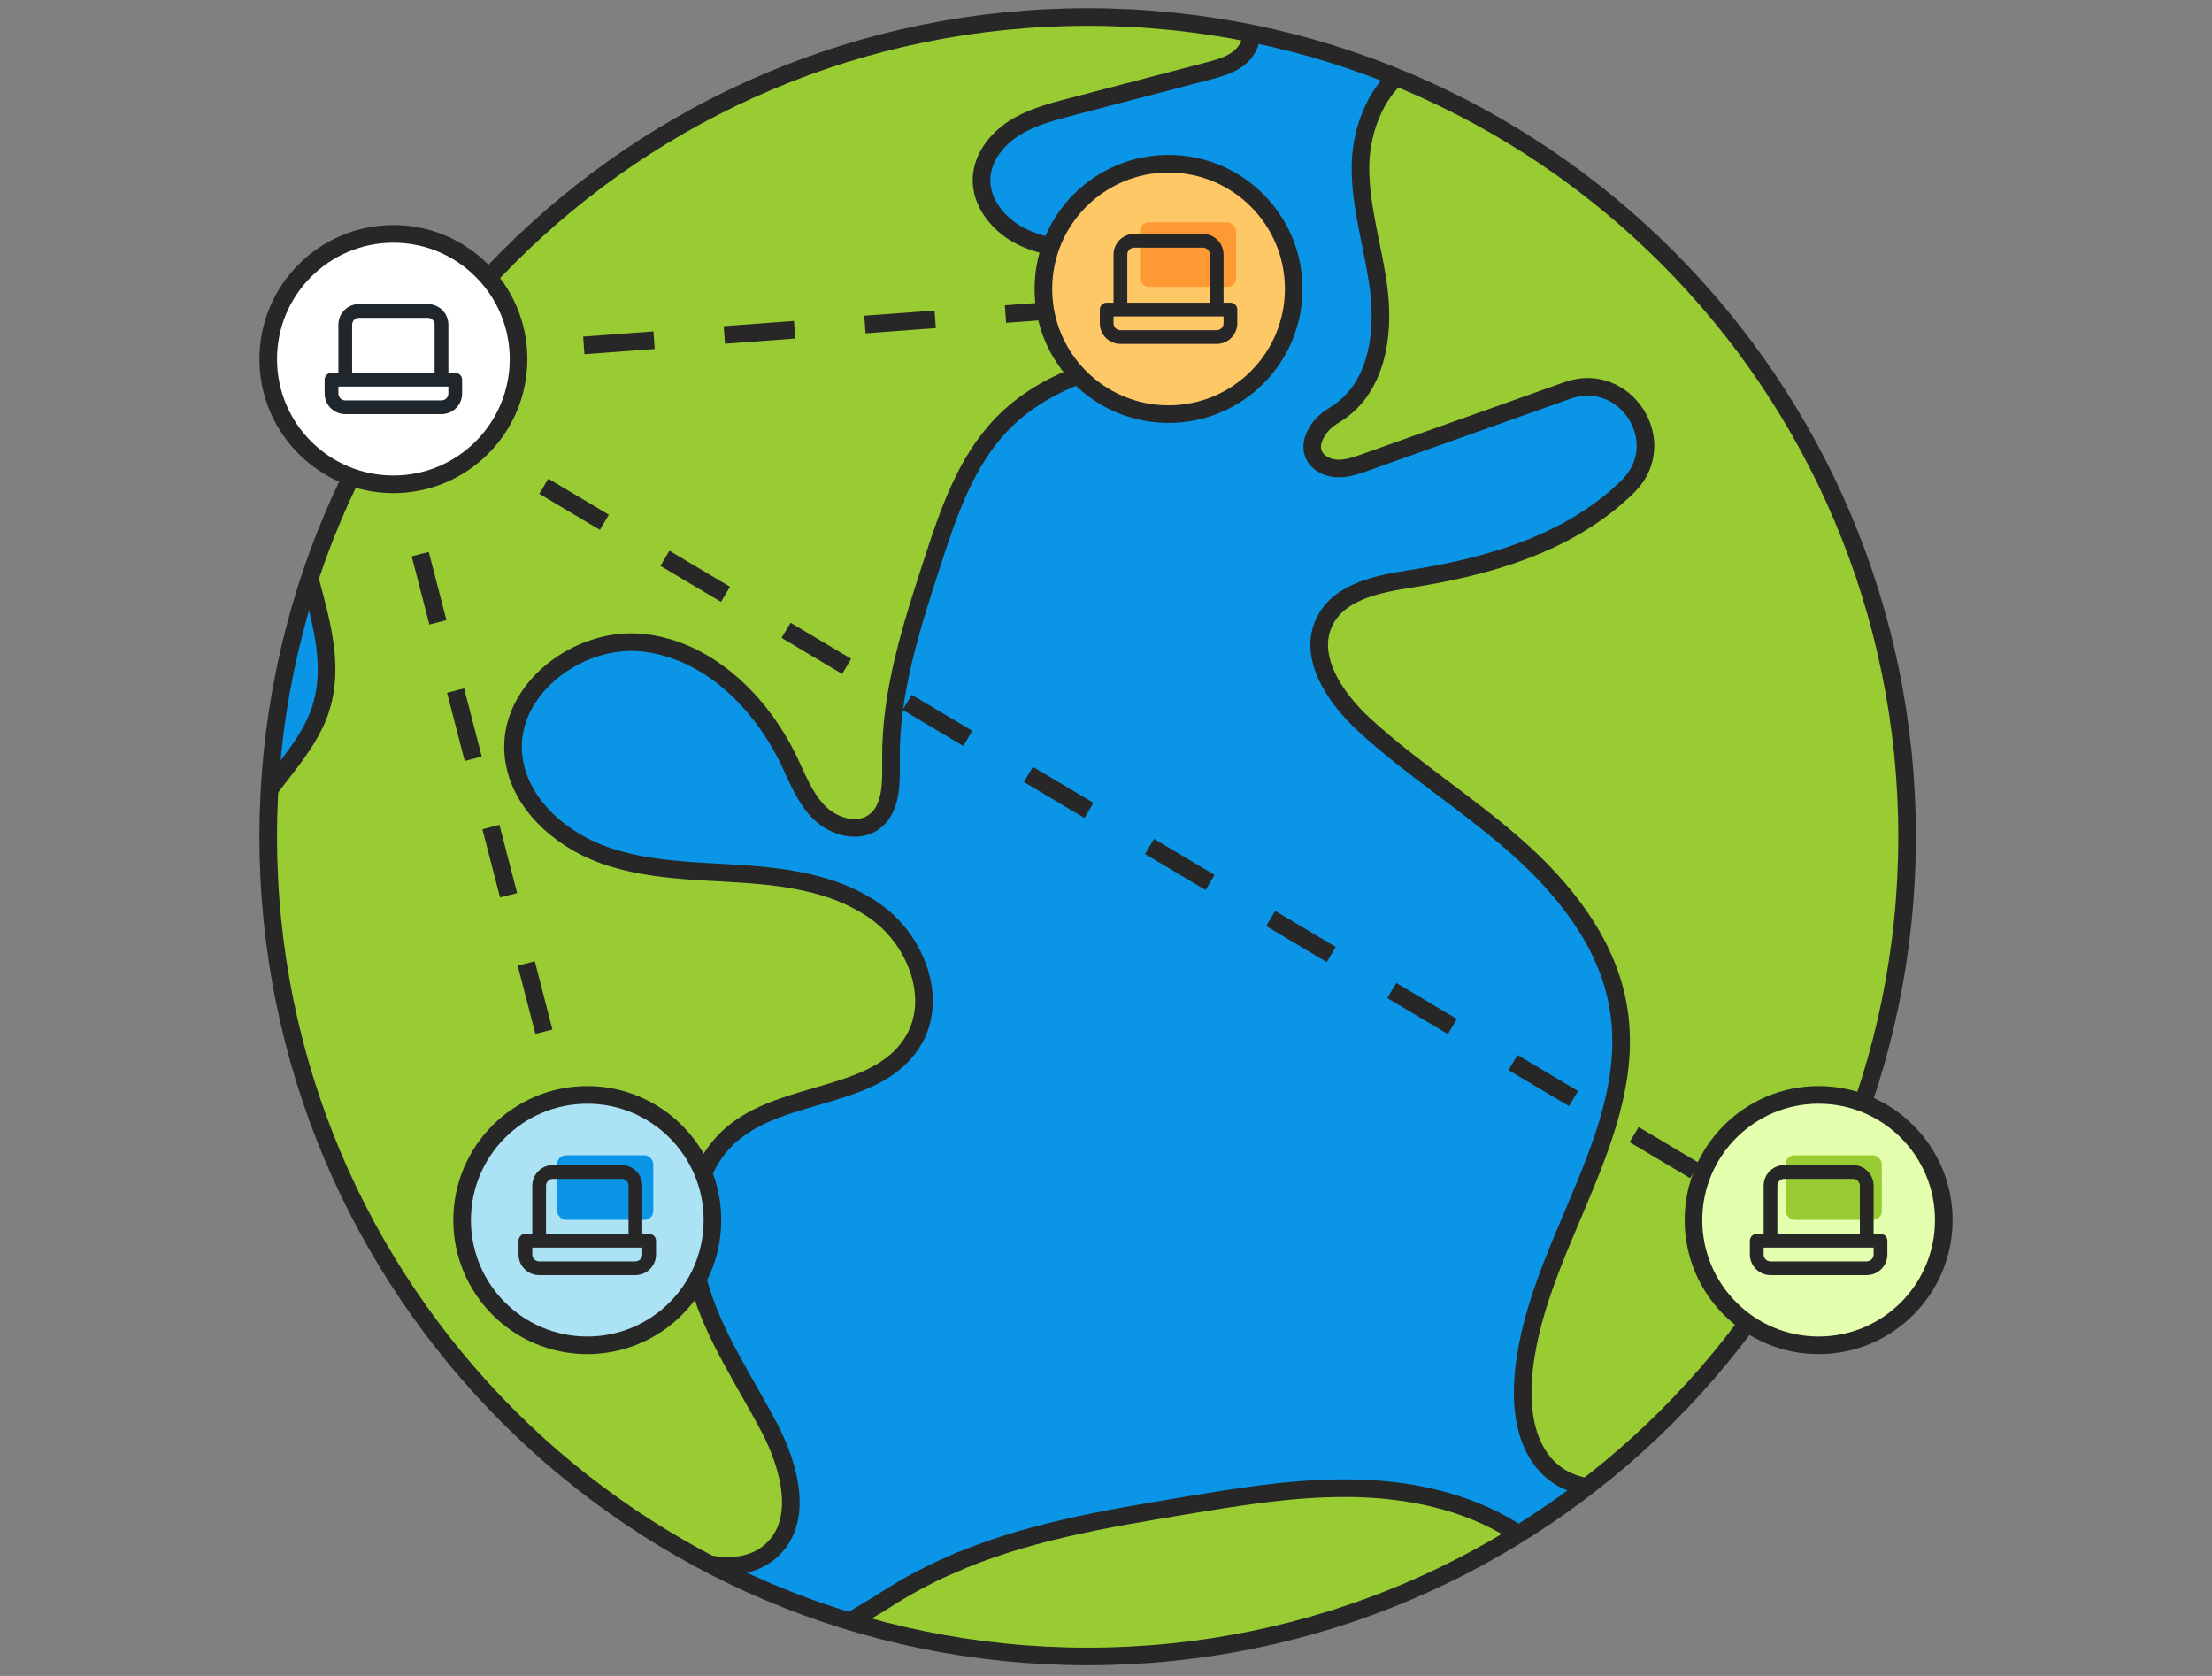
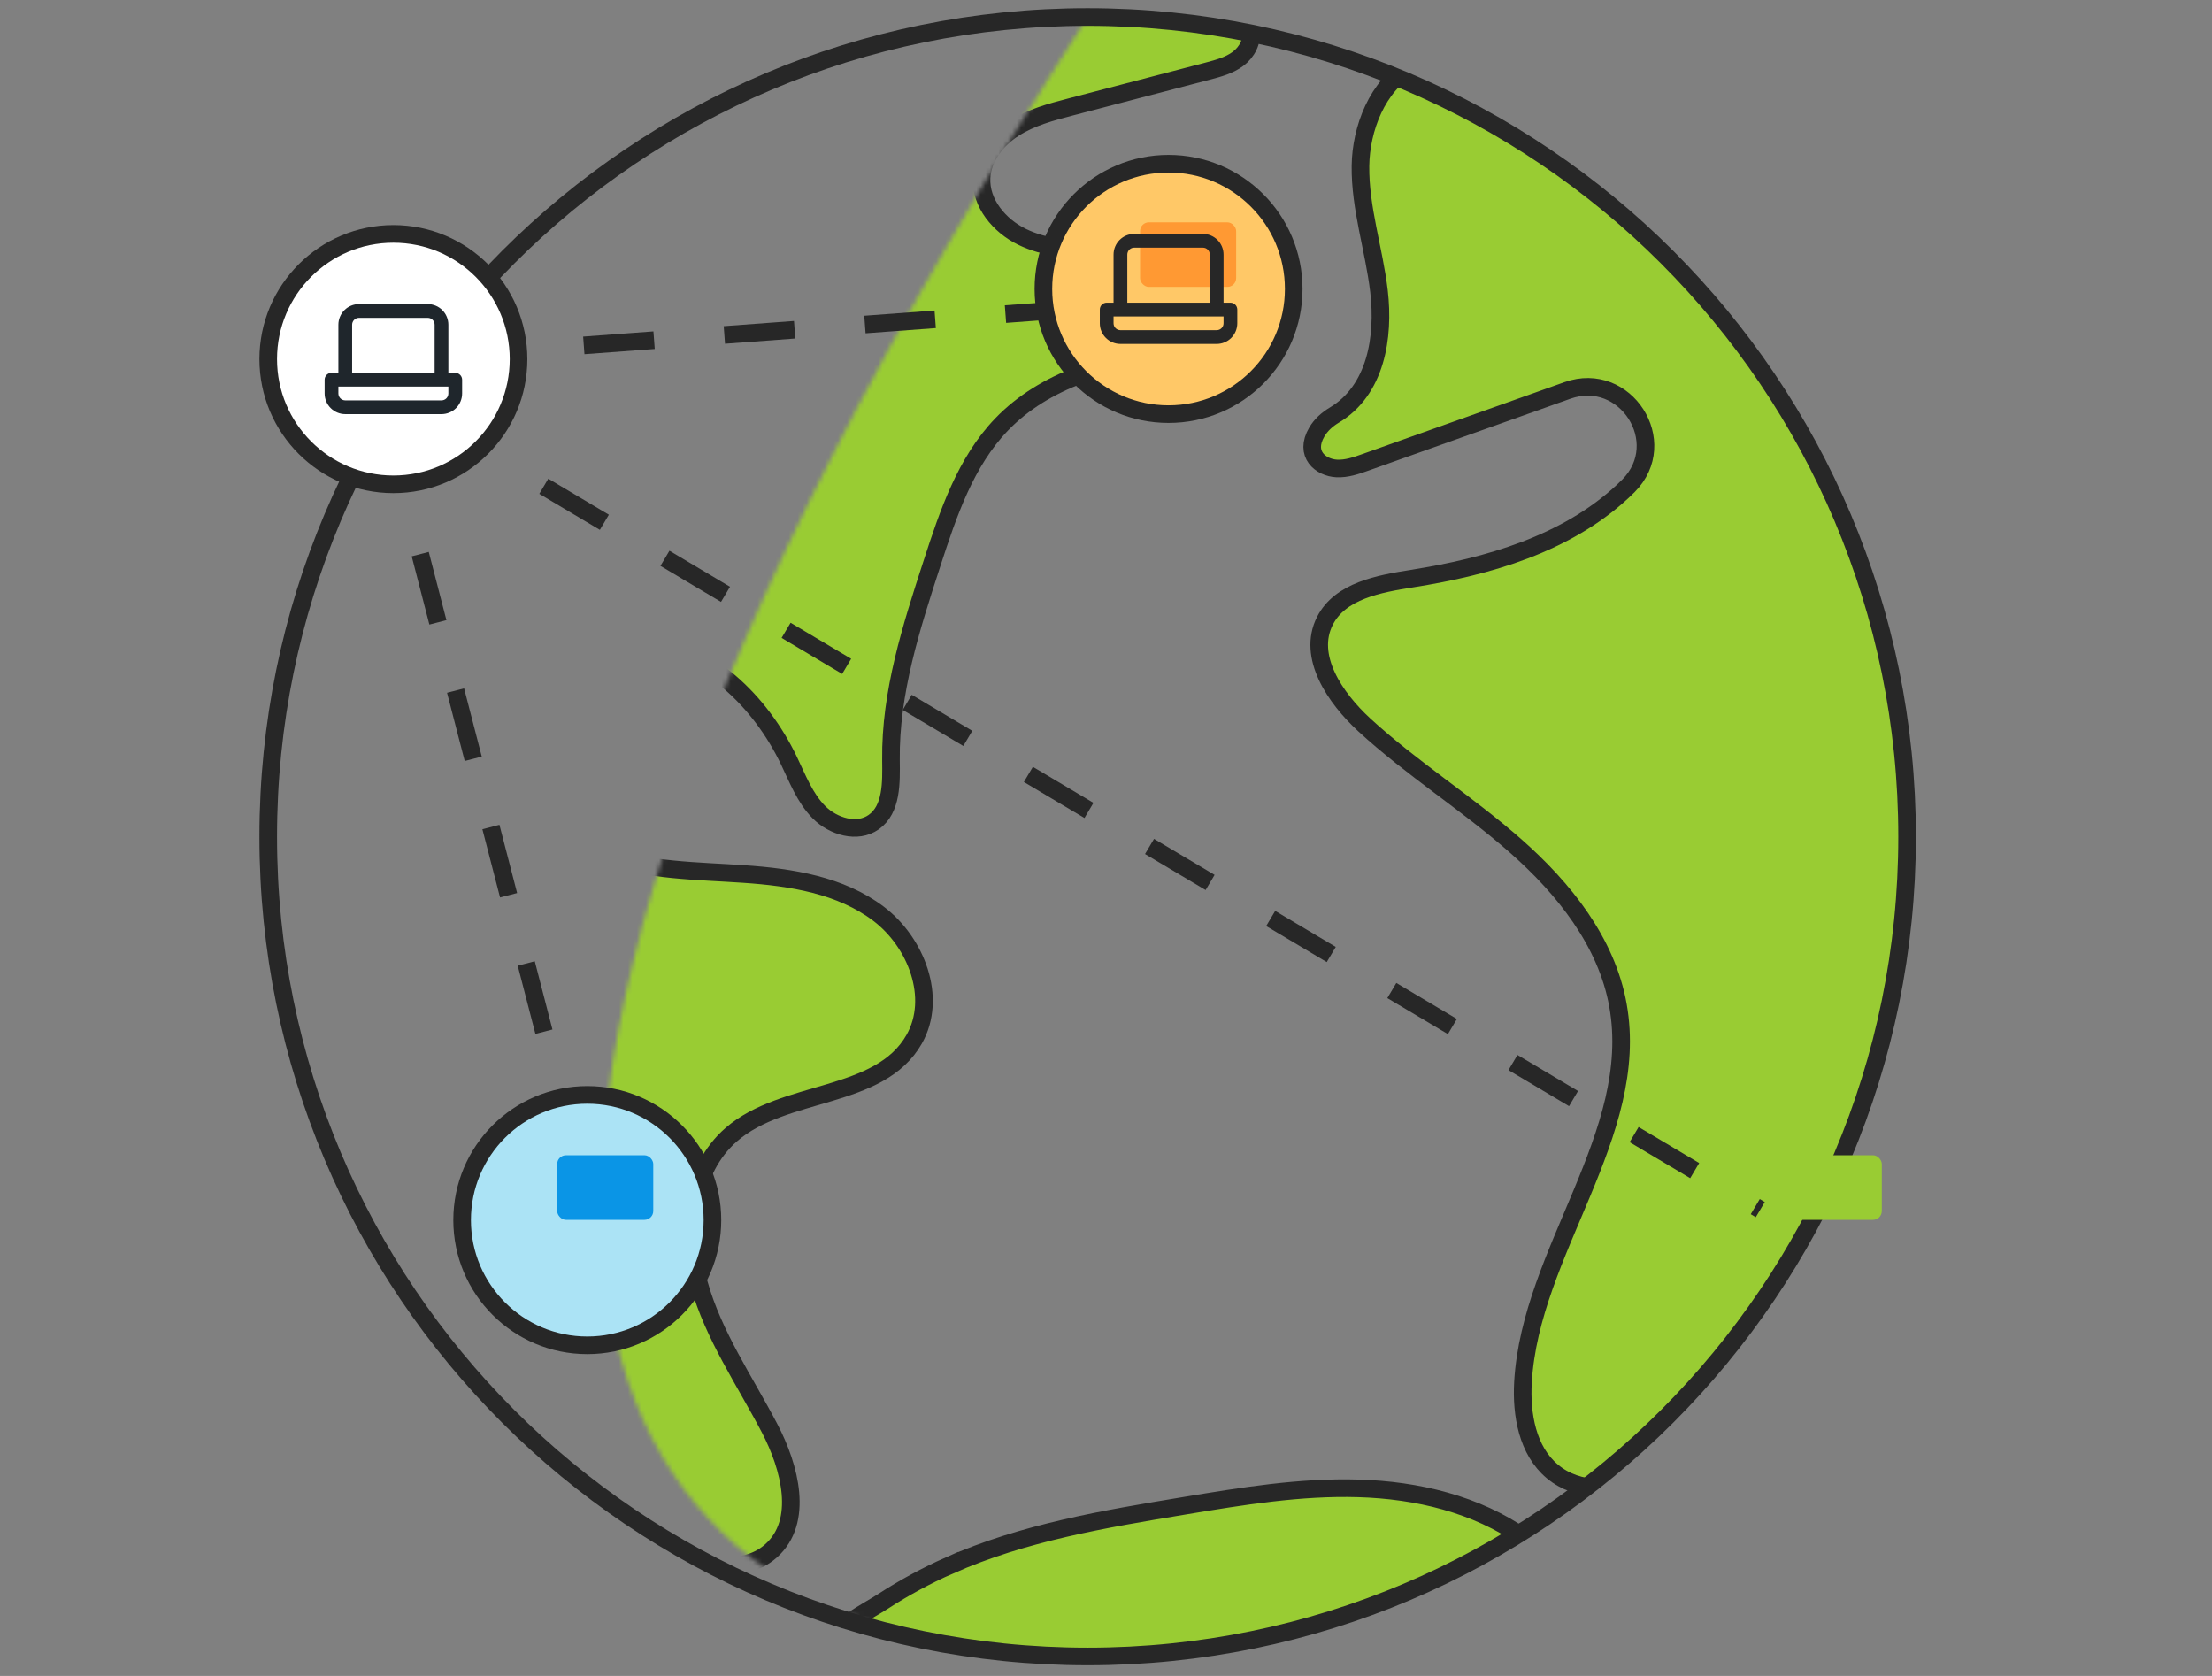
<svg xmlns="http://www.w3.org/2000/svg" width="495" height="375" viewBox="0 0 495 375" fill="none">
  <rect x="0" y="0" width="495" height="375" fill="#808080" stroke="none" />
-   <path d="M243.395 370.641C344.668 370.641 426.767 288.523 426.767 187.225C426.767 85.927 344.668 3.809 243.395 3.809C142.121 3.809 60.022 85.927 60.022 187.225C60.022 288.523 142.121 370.641 243.395 370.641Z" fill="#0A95E6" />
  <mask id="mask0_12572_1077" style="mask-type:luminance" maskUnits="userSpaceOnUse" x="60" y="3" width="367" height="368">
-     <path d="M243.395 370.641C344.668 370.641 426.767 288.523 426.767 187.225C426.767 85.927 344.668 3.809 243.395 3.809C142.121 3.809 60.022 85.927 60.022 187.225C60.022 288.523 142.121 370.641 243.395 370.641Z" fill="white" />
+     <path d="M243.395 370.641C344.668 370.641 426.767 288.523 426.767 187.225C426.767 85.927 344.668 3.809 243.395 3.809C60.022 288.523 142.121 370.641 243.395 370.641Z" fill="white" />
  </mask>
  <g mask="url(#mask0_12572_1077)">
    <path d="M262.029 59.504C263.023 59.68 264.027 59.829 265.039 59.95C270.213 60.553 277.914 61.111 278.834 67.717C279.363 71.518 276.549 75.132 273.121 76.86C269.693 78.588 265.754 78.876 261.946 79.295C248.095 80.828 233.79 84.935 224.129 94.979C216.047 103.388 212.192 114.891 208.587 125.976C203.915 140.322 199.196 154.975 199.382 170.055C199.437 175.072 199.614 181.056 195.517 183.955C191.839 186.557 186.46 184.94 183.283 181.753C180.106 178.566 178.471 174.19 176.52 170.129C170.185 156.963 158.388 145.358 143.859 143.815C129.34 142.264 113.52 154.315 114.876 168.856C115.861 179.43 125.057 187.69 135.043 191.286C145.029 194.882 155.898 194.835 166.488 195.569C177.078 196.294 188.132 198.041 196.595 204.452C205.057 210.863 209.814 223.258 204.593 232.504C196.855 246.199 175.517 243.56 163.645 253.874C154.57 261.753 153.186 275.681 156.428 287.259C159.67 298.836 166.646 308.927 172.219 319.575C176.808 328.318 179.939 340.416 172.563 346.994C166.061 352.792 155.852 350.098 147.928 346.474C98.081 323.654 60.96 274.929 52.219 220.805C50.194 208.308 49.748 194.845 55.693 183.658C60.394 174.821 68.773 168.02 71.801 158.487C75.786 145.906 69.414 132.703 66.999 119.722C63.942 103.285 67.612 85.706 76.966 71.852C83.051 62.849 90.937 57.023 99.911 51.243C107.751 46.189 113.641 37.538 121.239 31.573C137.988 18.416 158.146 9.933 178.843 5.315C208.587 -1.328 239.475 -0.492 269.888 1.533C273.92 1.803 278.927 2.871 279.846 6.811C280.404 9.199 279.001 11.708 277.032 13.176C275.062 14.644 272.619 15.294 270.25 15.917C260.051 18.583 249.842 21.25 239.642 23.917C235.22 25.069 230.705 26.268 226.86 28.739C223.014 31.211 219.874 35.234 219.651 39.805C219.372 45.445 223.627 50.519 228.708 52.99C233.79 55.462 239.577 55.908 245.206 56.391C251.031 56.893 256.474 58.528 262.039 59.494L262.029 59.504Z" fill="#99CC33" stroke="#272727" stroke-width="3.942" />
    <path d="M387.622 62.522C386.46 59.53 384.38 56.641 382.262 54.243C369.767 40.074 354.505 28.385 337.617 19.939C331.309 16.789 322.717 11.075 315.787 14.894C308.179 19.084 304.547 28.896 304.444 37.1C304.324 46.559 307.473 55.739 308.588 65.142C309.804 75.466 307.9 87.331 298.592 92.878C297.013 93.826 295.601 95.08 294.672 96.669C291.764 101.621 295.564 104.632 299.112 104.818C301.323 104.938 303.478 104.186 305.568 103.442C320.627 98.081 335.685 92.72 350.743 87.368C363.711 82.75 374.124 98.918 364.426 108.692C363.989 109.129 363.553 109.556 363.098 109.974C350.455 121.71 333.037 126.774 316 129.459C308.569 130.63 299.902 132.2 296.493 138.908C292.433 146.89 298.741 156.163 305.327 162.221C315.954 171.977 328.281 179.708 339.112 189.232C349.944 198.756 359.531 210.742 362.067 224.939C367.231 253.799 342.512 279.973 340.812 309.242C340.394 316.508 341.797 324.564 347.38 329.237C353.065 334.013 361.695 333.855 368.411 330.696C375.127 327.537 380.32 321.906 385.104 316.229C416.521 278.96 438.555 232.372 440.014 183.647C441.37 138.072 422.893 91.001 387.622 62.522Z" fill="#99CC33" stroke="#272727" stroke-width="3.942" />
    <path d="M212.443 350.283C229.033 342.924 247.157 339.886 265.058 336.922C277.951 334.785 290.947 332.638 304.017 333.029C317.088 333.419 330.381 336.541 341.064 344.086C340.385 352.169 334.412 359.054 327.287 362.938C320.162 366.822 311.978 368.188 303.952 369.312C282.559 372.323 260.989 374.042 239.391 374.478C228.495 374.701 217.589 374.59 206.702 374.153C201.927 373.958 181.24 375.909 184.816 368.067C186.488 364.416 194.338 360.43 197.635 358.292C202.354 355.236 207.306 352.55 212.443 350.274V350.283Z" fill="#99CC33" stroke="#272727" stroke-width="3.942" />
  </g>
  <path d="M243.395 370.641C344.668 370.641 426.767 288.523 426.767 187.225C426.767 85.927 344.668 3.809 243.395 3.809C142.121 3.809 60.022 85.927 60.022 187.225C60.022 288.523 142.121 370.641 243.395 370.641Z" stroke="#272727" stroke-width="3.942" />
  <path d="M86.13 93.453L129.921 262.509" stroke="#272727" stroke-width="3.942" stroke-linejoin="round" stroke-dasharray="15.77 15.77" />
  <path d="M99.19 79.62L233.49 69.649" stroke="#272727" stroke-width="3.942" stroke-linejoin="round" stroke-dasharray="15.77 15.77" />
  <path d="M94.579 92.684L393.915 270.656" stroke="#272727" stroke-width="3.942" stroke-linejoin="round" stroke-dasharray="15.77 15.77" />
  <ellipse cx="88.03" cy="80.351" rx="28.008" ry="28.015" fill="white" stroke="#272727" stroke-width="3.942" />
  <path d="M101.874 83.429H100.336V72.658C100.336 71.434 99.85 70.26 98.984 69.394C98.119 68.528 96.945 68.042 95.721 68.042H80.338C79.114 68.042 77.94 68.528 77.074 69.394C76.209 70.26 75.723 71.434 75.723 72.658V83.429H74.184C73.776 83.429 73.385 83.591 73.097 83.879C72.808 84.168 72.646 84.559 72.646 84.967V88.045C72.646 89.269 73.132 90.443 73.998 91.309C74.863 92.174 76.037 92.661 77.261 92.661H98.798C100.022 92.661 101.195 92.174 102.061 91.309C102.926 90.443 103.413 89.269 103.413 88.045V84.967C103.413 84.559 103.25 84.168 102.962 83.879C102.674 83.591 102.282 83.429 101.874 83.429ZM78.799 72.658C78.799 72.25 78.961 71.858 79.25 71.57C79.538 71.281 79.93 71.119 80.338 71.119H95.721C96.129 71.119 96.52 71.281 96.809 71.57C97.097 71.858 97.259 72.25 97.259 72.658V83.429H78.799V72.658ZM100.336 88.045C100.336 88.453 100.174 88.844 99.885 89.133C99.597 89.421 99.206 89.584 98.798 89.584H77.261C76.853 89.584 76.462 89.421 76.173 89.133C75.885 88.844 75.723 88.453 75.723 88.045V86.506H100.336V88.045Z" fill="#1F262C" />
-   <ellipse cx="406.97" cy="273.004" rx="28.008" ry="28.015" fill="#E4FFAD" stroke="#272727" stroke-width="3.942" />
  <rect x="399.604" y="258.495" width="21.504" height="14.451" rx="1.971" fill="#99CC33" />
-   <path d="M420.814 276.081H419.276V265.31C419.276 264.086 418.79 262.912 417.924 262.046C417.059 261.18 415.885 260.694 414.661 260.694H399.278C398.054 260.694 396.88 261.18 396.014 262.046C395.149 262.912 394.663 264.086 394.663 265.31V276.081H393.124C392.716 276.081 392.325 276.243 392.037 276.532C391.748 276.82 391.586 277.212 391.586 277.62V280.697C391.586 281.921 392.072 283.095 392.938 283.961C393.803 284.827 394.977 285.313 396.201 285.313H417.738C418.961 285.313 420.135 284.827 421.001 283.961C421.866 283.095 422.352 281.921 422.352 280.697V277.62C422.352 277.212 422.19 276.82 421.902 276.532C421.613 276.243 421.222 276.081 420.814 276.081ZM397.739 265.31C397.739 264.902 397.901 264.511 398.19 264.222C398.478 263.934 398.87 263.771 399.278 263.771H414.661C415.069 263.771 415.46 263.934 415.749 264.222C416.037 264.511 416.199 264.902 416.199 265.31V276.081H397.739V265.31ZM419.276 280.697C419.276 281.105 419.114 281.496 418.825 281.785C418.537 282.074 418.146 282.236 417.738 282.236H396.201C395.793 282.236 395.402 282.074 395.113 281.785C394.825 281.496 394.663 281.105 394.663 280.697V279.158H419.276V280.697Z" fill="#272727" />
  <ellipse cx="131.421" cy="273.004" rx="28.008" ry="28.015" fill="#ABE3F5" stroke="#272727" stroke-width="3.942" />
  <rect x="124.683" y="258.495" width="21.504" height="14.451" rx="1.971" fill="#0A95E6" />
-   <path d="M145.266 276.081H143.728V265.31C143.728 264.086 143.242 262.912 142.376 262.046C141.511 261.18 140.337 260.694 139.113 260.694H123.73C122.506 260.694 121.332 261.18 120.466 262.046C119.601 262.912 119.115 264.086 119.115 265.31V276.081H117.576C117.168 276.081 116.777 276.243 116.489 276.532C116.2 276.82 116.038 277.212 116.038 277.62V280.697C116.038 281.921 116.524 283.095 117.39 283.961C118.255 284.827 119.429 285.313 120.653 285.313H142.19C143.414 285.313 144.587 284.827 145.453 283.961C146.318 283.095 146.805 281.921 146.805 280.697V277.62C146.805 277.212 146.643 276.82 146.354 276.532C146.066 276.243 145.674 276.081 145.266 276.081ZM122.191 265.31C122.191 264.902 122.353 264.511 122.642 264.222C122.93 263.934 123.322 263.771 123.73 263.771H139.113C139.521 263.771 139.912 263.934 140.201 264.222C140.489 264.511 140.651 264.902 140.651 265.31V276.081H122.191V265.31ZM143.728 280.697C143.728 281.105 143.566 281.496 143.277 281.785C142.989 282.074 142.598 282.236 142.19 282.236H120.653C120.245 282.236 119.854 282.074 119.565 281.785C119.277 281.496 119.115 281.105 119.115 280.697V279.158H143.728V280.697Z" fill="#272727" />
  <ellipse cx="261.498" cy="64.647" rx="28.008" ry="28.015" fill="#FFC867" stroke="#272727" stroke-width="3.942" />
  <rect x="255.121" y="49.746" width="21.504" height="14.451" rx="1.971" fill="#FF9933" />
  <path d="M275.343 67.725H273.805V56.954C273.805 55.73 273.318 54.556 272.453 53.69C271.587 52.824 270.414 52.338 269.19 52.338H253.806C252.582 52.338 251.409 52.824 250.543 53.69C249.678 54.556 249.191 55.73 249.191 56.954V67.725H247.653C247.245 67.725 246.854 67.887 246.565 68.175C246.277 68.464 246.115 68.855 246.115 69.263V72.341C246.115 73.565 246.601 74.739 247.466 75.605C248.332 76.471 249.506 76.957 250.73 76.957H272.266C273.49 76.957 274.664 76.471 275.53 75.605C276.395 74.739 276.881 73.565 276.881 72.341V69.263C276.881 68.855 276.719 68.464 276.431 68.175C276.142 67.887 275.751 67.725 275.343 67.725ZM252.268 56.954C252.268 56.546 252.43 56.154 252.719 55.866C253.007 55.577 253.398 55.415 253.806 55.415H269.19C269.598 55.415 269.989 55.577 270.277 55.866C270.566 56.154 270.728 56.546 270.728 56.954V67.725H252.268V56.954ZM273.805 72.341C273.805 72.749 273.643 73.14 273.354 73.429C273.066 73.717 272.674 73.879 272.266 73.879H250.73C250.322 73.879 249.93 73.717 249.642 73.429C249.353 73.14 249.191 72.749 249.191 72.341V70.802H273.805V72.341Z" fill="#272727" />
</svg>